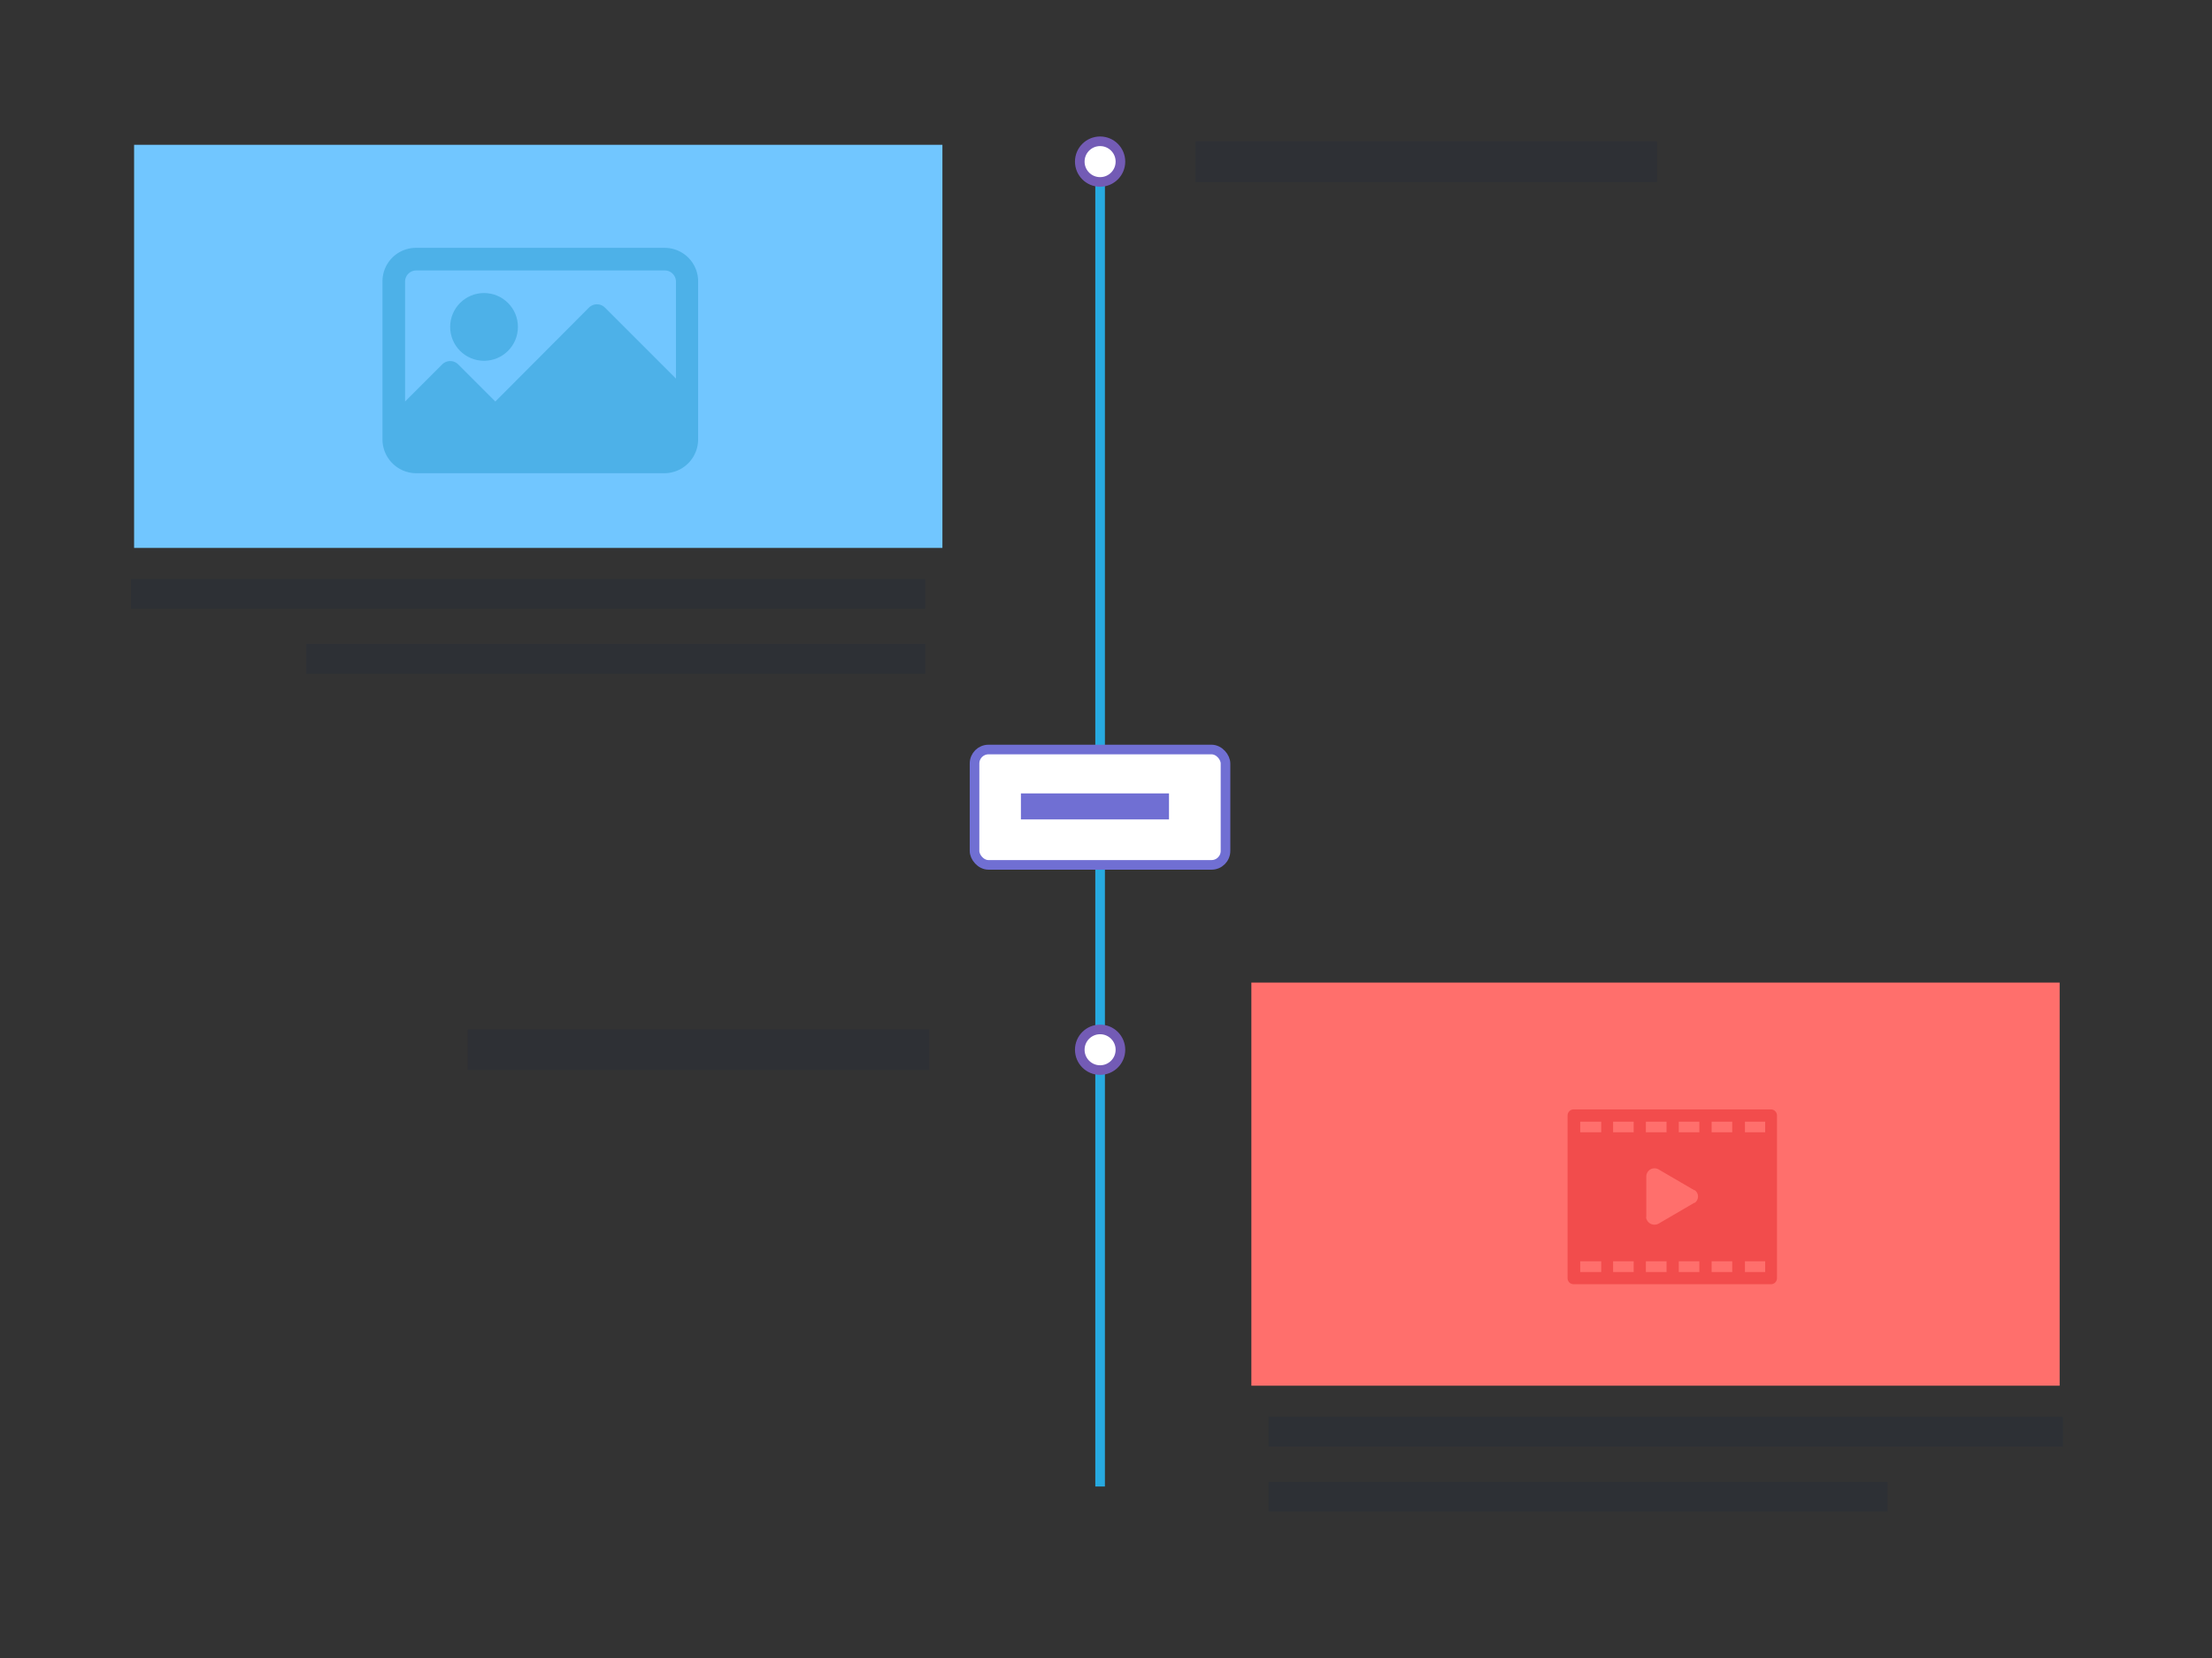
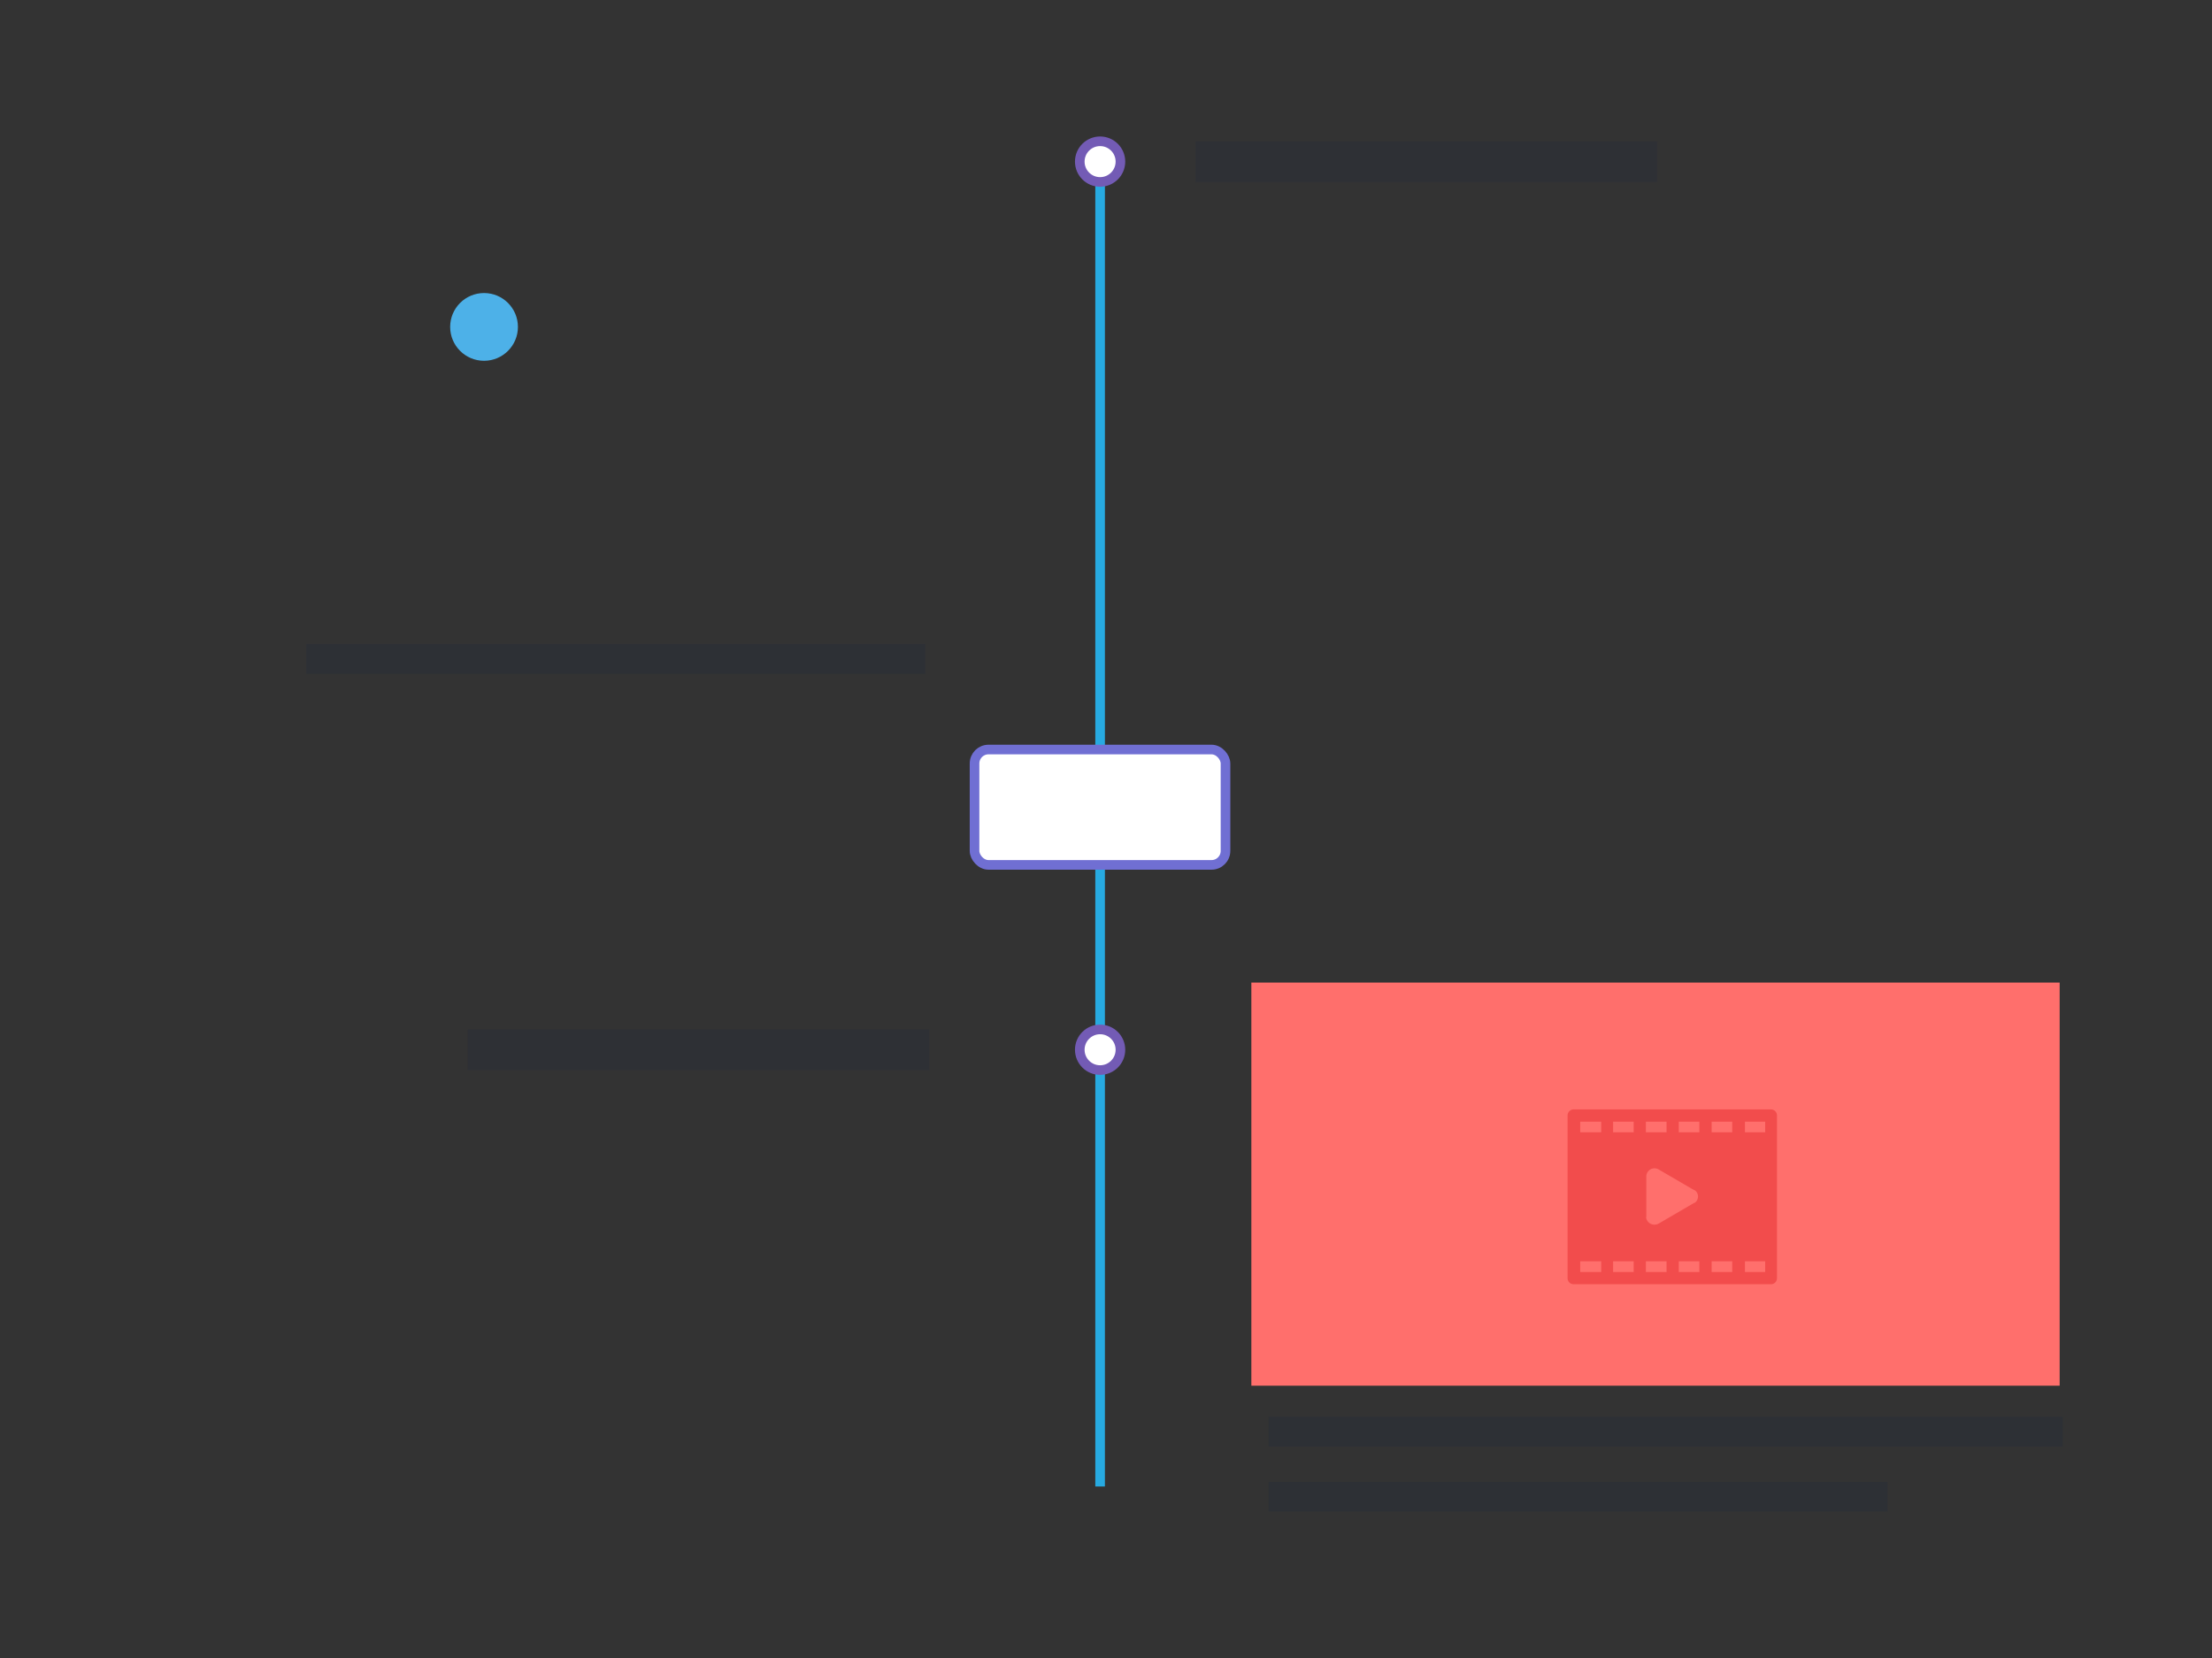
<svg xmlns="http://www.w3.org/2000/svg" width="264.41" height="198.24" viewBox="0 0 264.41 198.24">
  <rect x="0" y="0" width="264.41" height="198.24" fill="#333333" stroke="none" />
  <g id="Layer_2" data-name="Layer 2">
    <g id="Layer_1-2" data-name="Layer 1">
      <g id="Style19">
-         <rect width="264.41" height="198.24" style="fill:none" />
        <line x1="131.5" y1="17.03" x2="131.5" y2="177.7" style="fill:none;stroke:#27aae1;stroke-miterlimit:10;stroke-width:1.149px" />
        <rect x="142.9" y="16.89" width="55.18" height="4.87" style="fill:#112247;opacity:0.14" />
        <circle cx="131.5" cy="19.32" r="2.43" style="fill:#fff;stroke:#735bb5;stroke-miterlimit:10;stroke-width:1.149px" />
        <rect x="55.91" y="123.05" width="55.18" height="4.87" style="fill:#112247;opacity:0.14" />
        <circle cx="131.5" cy="125.49" r="2.43" style="fill:#fff;stroke:#735bb5;stroke-miterlimit:10;stroke-width:1.149px" />
-         <rect x="15.64" y="69.22" width="94.96" height="3.56" transform="translate(126.25 142) rotate(-180)" style="fill:#112247;opacity:0.15" />
        <rect x="36.59" y="76.99" width="74.01" height="3.56" transform="translate(147.2 157.54) rotate(-180)" style="fill:#112247;opacity:0.15" />
-         <rect x="16.03" y="17.31" width="96.62" height="48.19" style="fill:#71c6ff" />
-         <path d="M79.45,29.63H49.77a4,4,0,0,0-4.05,4.05V52.57a4.05,4.05,0,0,0,4.05,4H79.45a4.05,4.05,0,0,0,4-4V33.68A4,4,0,0,0,79.45,29.63ZM80.8,45.26l-8.49-8.49a1.36,1.36,0,0,0-1.91,0L59.21,48l-4.44-4.44a1.35,1.35,0,0,0-1.91,0L48.42,48V33.68a1.34,1.34,0,0,1,1.35-1.35H79.45a1.34,1.34,0,0,1,1.35,1.35V45.26Z" style="fill:#4db1e8" />
        <circle cx="57.86" cy="39.08" r="4.05" style="fill:#4db1e8" />
        <rect x="151.63" y="169.37" width="94.96" height="3.56" style="fill:#112247;opacity:0.15" />
        <rect x="151.63" y="177.14" width="74.01" height="3.56" style="fill:#112247;opacity:0.15" />
        <rect x="149.58" y="117.46" width="96.62" height="48.19" transform="translate(395.78 283.11) rotate(-180)" style="fill:#ff6f6c" />
        <path d="M211.68,132.62H188.11a.73.73,0,0,0-.73.73v19.44a.72.72,0,0,0,.73.73h23.57a.72.72,0,0,0,.73-.73V133.35A.73.73,0,0,0,211.68,132.62Zm-14.89,12.91v-4.92a1,1,0,0,1,.53-.84,1,1,0,0,1,1,.06l4.2,2.45.06,0a.91.91,0,0,1,.39.75.93.93,0,0,1-.39.76l-.06,0-4.2,2.45a1,1,0,0,1-.56.16,1,1,0,0,1-1-.95Zm7.81-10.17v-1.27h2.46v1.27Zm-1.47,0h-2.46v-1.27h2.46Zm-3.92,0h-2.47v-1.27h2.47Zm-3.93,0h-2.46v-1.27h2.46Zm0,15.42v1.28h-2.46v-1.28Zm1.46,0h2.47v1.28h-2.47Zm3.93,0h2.46v1.28h-2.46Zm3.93,0h2.46v1.28H204.6ZM211,135.36h-2.42v-1.27H211Zm-19.6-1.27v1.27h-2.51v-1.27Zm-2.51,16.69h2.51v1.28h-2.51Zm19.69,1.28v-1.28H211v1.28Z" style="fill:#f24c4c" />
        <rect x="116.49" y="89.6" width="30" height="13.79" rx="1.67" style="fill:#fff;stroke:#706fd3;stroke-miterlimit:10;stroke-width:1.149px" />
-         <rect x="121.46" y="94.27" width="18.85" height="4.26" style="fill:#706fd3;stroke:#fff;stroke-miterlimit:10;stroke-width:1.149px" />
      </g>
    </g>
  </g>
</svg>